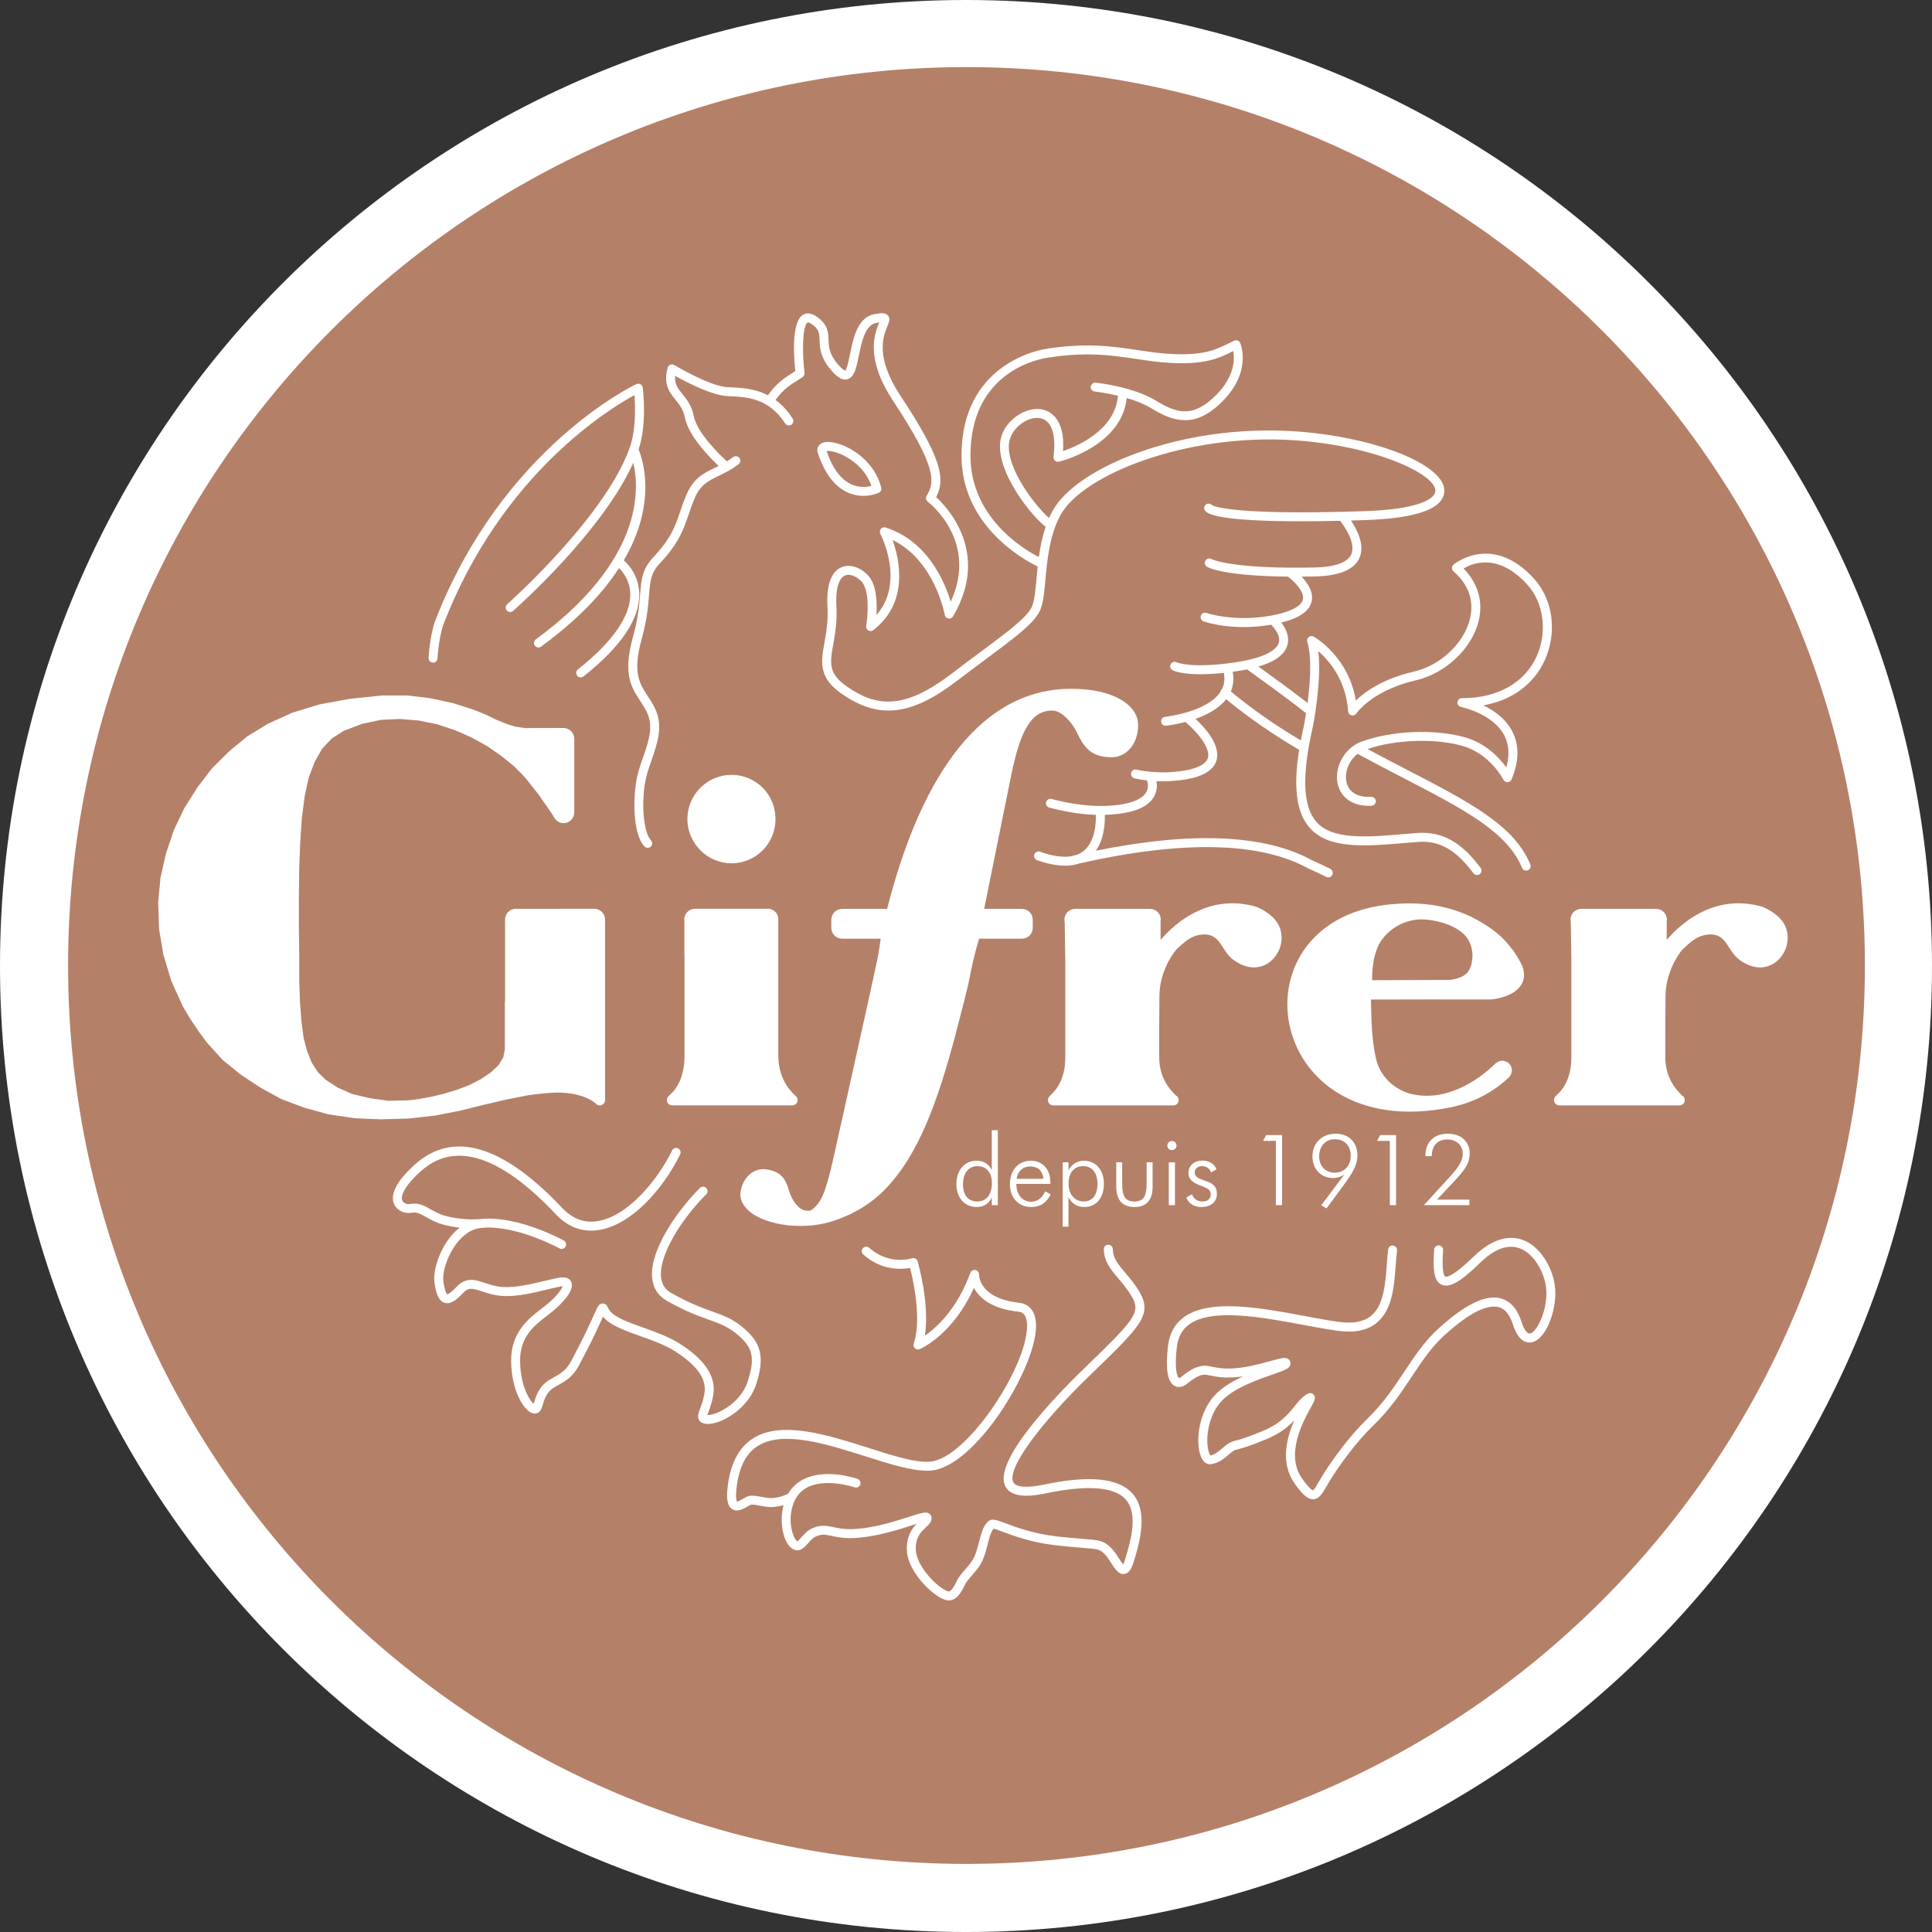
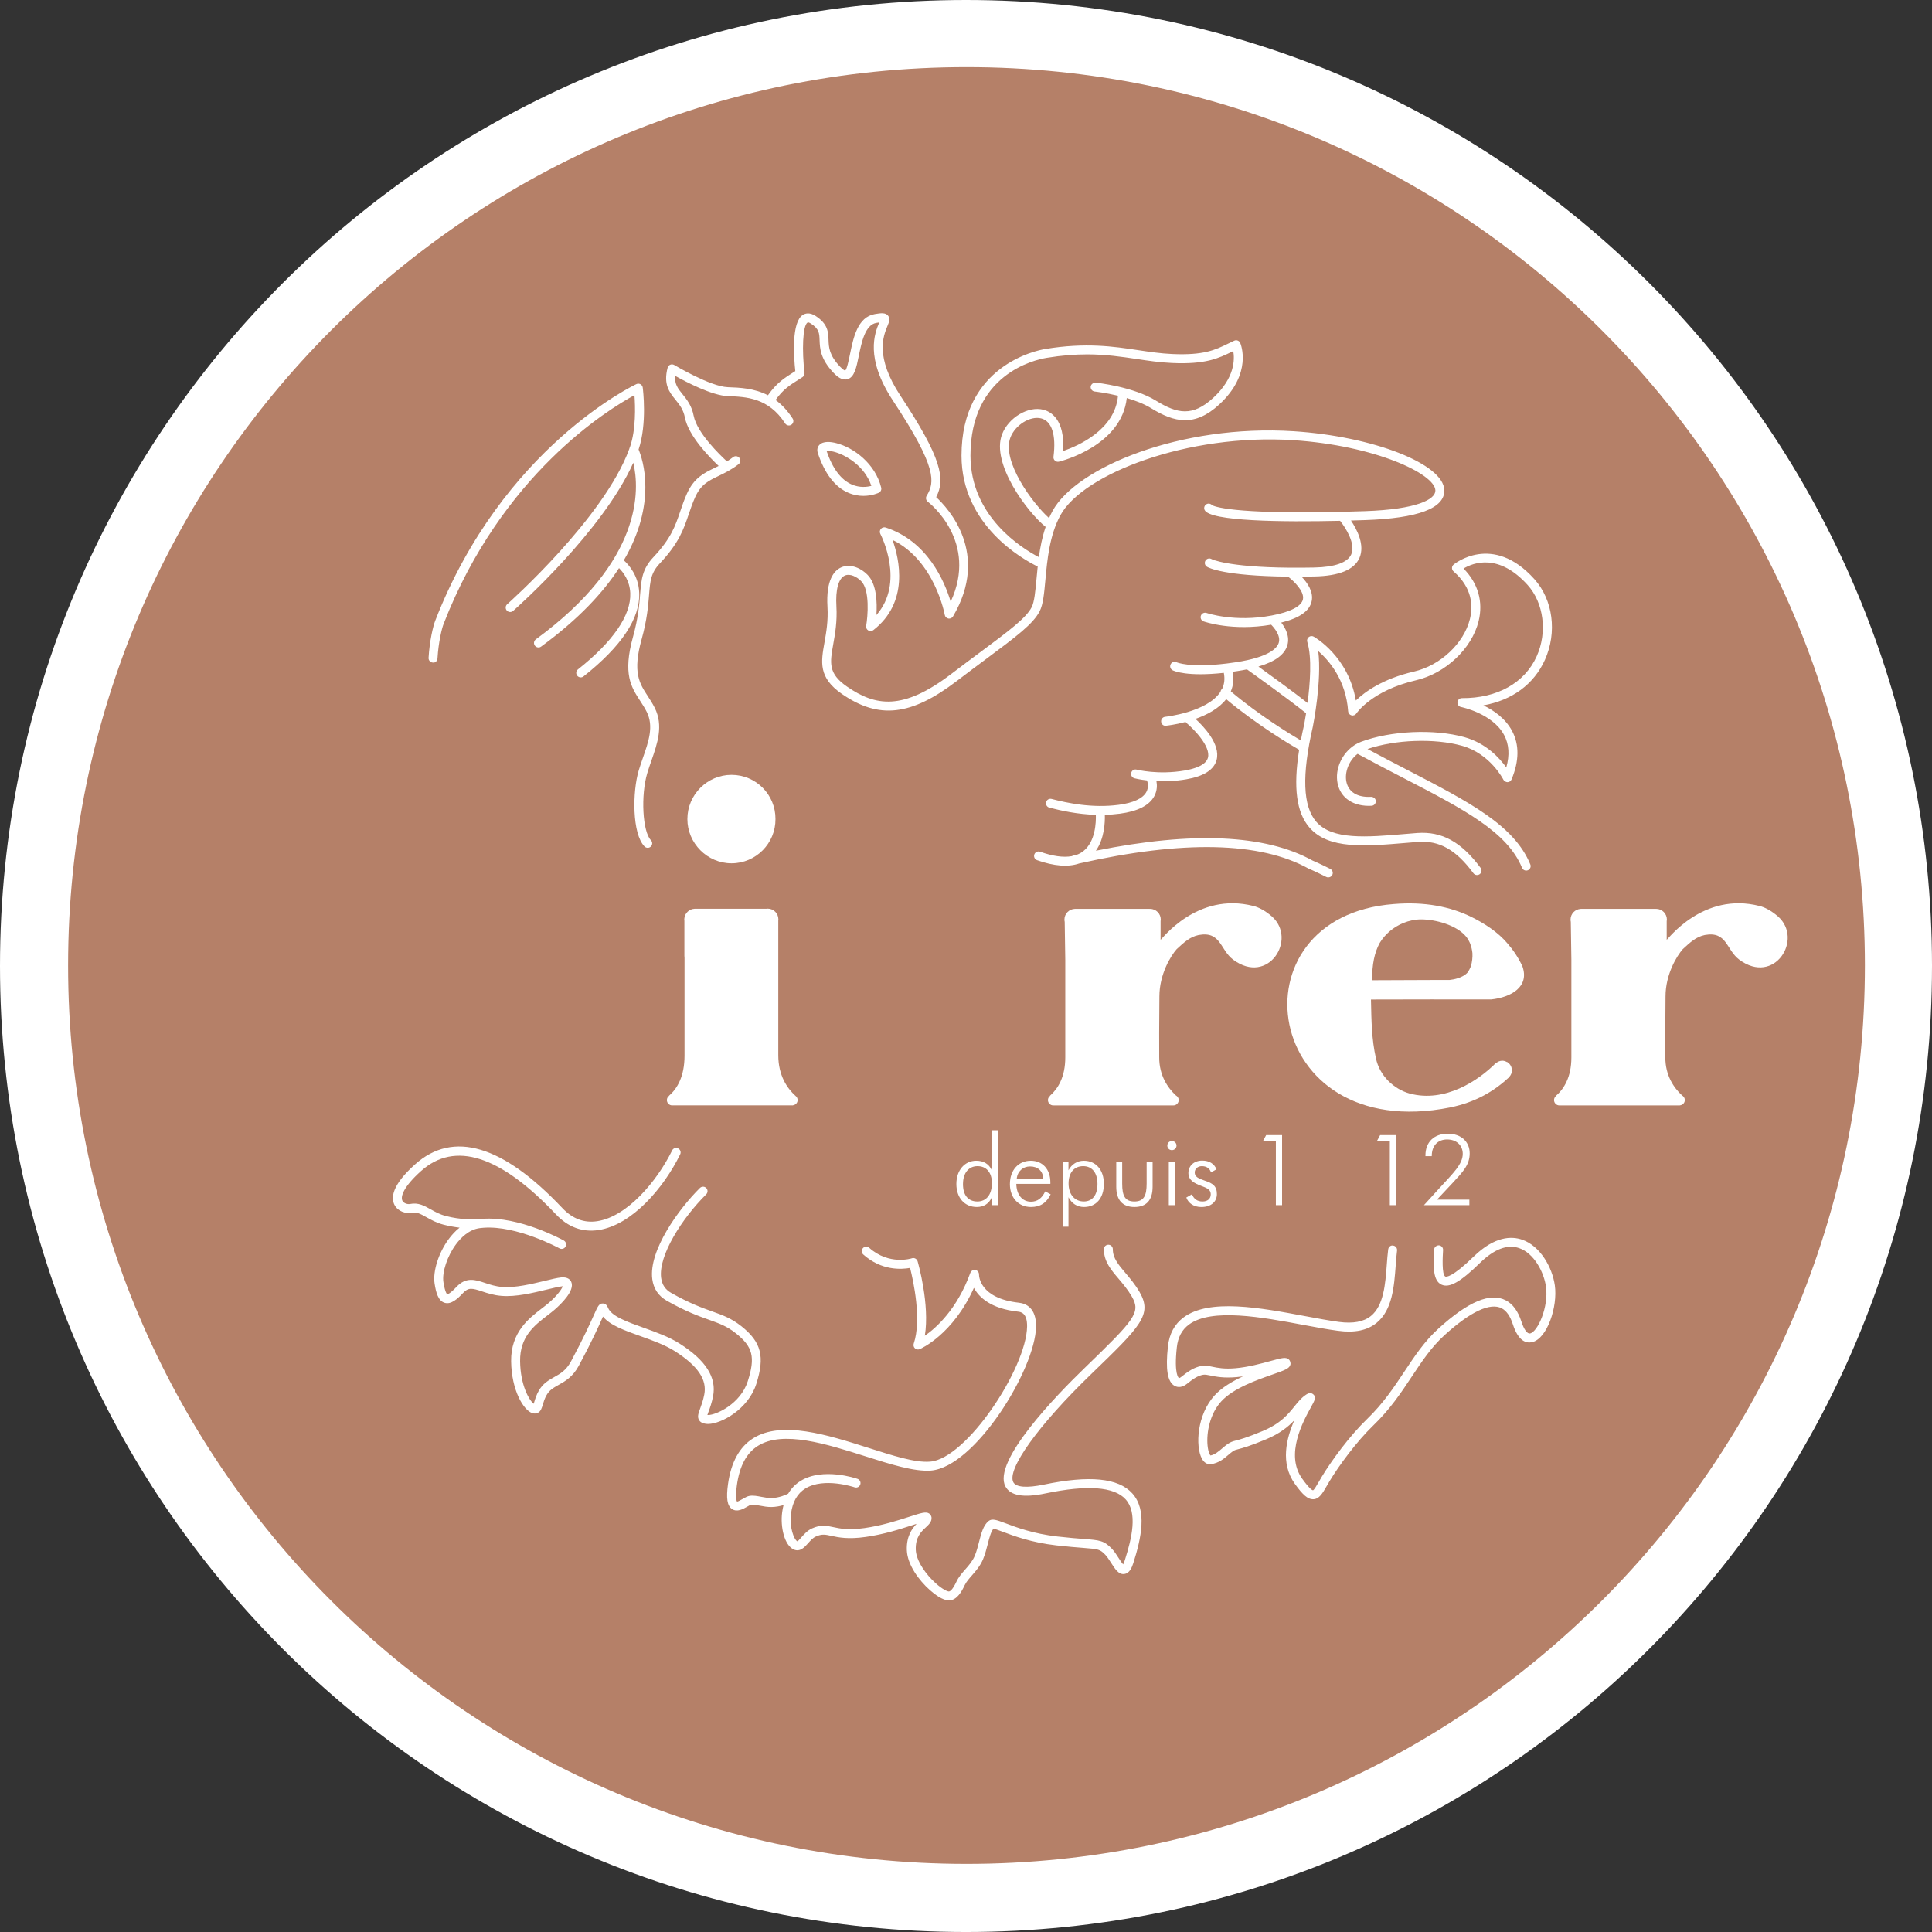
<svg xmlns="http://www.w3.org/2000/svg" id="Calque_1" version="1.1" viewBox="0 0 457.192 457.192">
  <rect x="0" y="0" width="457.192" height="457.192" fill="#333333" stroke="none" />
  <defs>
    <style>
      .st0 {
        fill: #fff;
      }

      .st1 {
        fill: #b58068;
      }
    </style>
  </defs>
  <path class="st0" d="M457.192,228.595c0,126.253-102.348,228.598-228.595,228.598S0,354.848,0,228.595,102.345,0,228.598,0s228.595,102.345,228.595,228.595" />
  <g>
    <g>
      <path class="st1" d="M441.312,228.474c0,117.422-95.186,212.604-212.604,212.604S16.115,345.897,16.115,228.474,111.294,15.881,228.708,15.881s212.604,95.182,212.604,212.593" />
      <path class="st0" d="M173.109,204.294c5.786,0,10.442-4.748,10.399-10.464.043-5.78-4.613-10.469-10.399-10.469-5.743,0-10.445,4.689-10.445,10.469,0,5.716,4.702,10.464,10.445,10.464" />
-       <path class="st0" d="M253.505,163c-23.422,0-36.587,24.515-43.569,52.072h-10.898c0,.011-.006.016-.006.027-1.242.119-2.223,1.123-2.288,2.377-.008,0-.014.005-.024.005v2.161c.005,0,.005.005.011.005.03,1.361,1.123,2.453,2.48,2.485l.005.005h9.184c-.162,1.334-.394,2.907-.748,4.754-1.018,4.97-10.548,47.702-10.548,47.702-1.672,7.218-2.679,10.227-5.318,11.89-.37.038-.756.033-1.156-.016-1.807-.222-3.368-2.809-3.849-4.527-.892-3.058-1.958-4.754-5.632-5.24-2.677-.291-5.272,1.702-5.896,5.267-.56,3.154,2.728,6.958,11.19,7.995.465.054.913.054,1.372.087l.011.037c.122,0,.222-.022.343-.022,3.938.222,7.65-.465,11.147-1.912.454-.173.878-.384,1.327-.572.267-.136.532-.243.796-.379,2.749-1.328,5.21-3.041,7.396-5.148.057-.054.11-.092.167-.14l-.032-.006c8.495-8.303,13.165-22.058,17.171-37.199,3.573-13.581,3.096-12.452,3.7-15.321.662-3.058,1.289-5.397,1.858-7.25h10.262v-.011c1.346-.06,2.42-1.151,2.432-2.502v-2.139c-.012,0-.012-.005-.012-.005-.07-1.28-1.074-2.301-2.355-2.388v-.021h-9.129l6.418-31.711c2.166-10.486,4.699-15.213,9.702-15.213,2.323,0,4.861,3.08,5.834,5.203,1.805,3.792,3.512,5.807,8.233,5.851,3.425-.043,6.244-3.015,6.244-7.693,0-4.138-4.97-8.508-15.822-8.508" />
      <path class="st0" d="M348.124,228.496c-.205.594-.486,1.146-.837,1.642-1.151,1.265-3.23,1.653-4.273,1.762h-3.241c-5.057.021-10.232.048-15.078.06.006-3.809.546-6.467,1.777-8.773,1.286-2.161,3.322-3.825,5.613-4.765,1.355-.551,2.793-.854,4.209-.854,3.327,0,8.395,1.296,10.695,4.128.027.032.055.076.087.113.271.356.497.74.67,1.135.038.081.075.151.108.227.324.816.508,1.61.583,2.377.065,1.054-.087,2.059-.313,2.95M360.268,228.674c-.967-2.074-2.178-3.868-3.598-5.488-2.199-2.588-5.338-4.651-8.525-6.218-4.997-2.42-10.977-3.641-18.335-3.031-38.917,2.972-31.354,57.074,13.37,48.128,5.986-1.231,10.361-3.814,13.992-7.195-.006-.011-.011-.022-.016-.032.378-.411.626-.956.626-1.556,0-.633-.259-1.205-.681-1.621h0s-.011-.005-.011-.011c-.145-.119-.297-.233-.454-.351-.011.011-.032.016-.043.022-.324-.179-.681-.314-1.091-.314-.567,0-1.075.232-1.476.583-.021-.011-.037-.016-.059-.022-4.041,4.073-11.977,9.476-20.421,7.196-3.706-1.043-7.065-4.182-7.935-8.293-1.021-4.549-1.075-8.778-1.183-13.942,9.486-.033,18.982-.033,28.426-.017,4.7-.486,9.141-2.977,7.412-7.839" />
      <path class="st0" d="M188.756,260.32c0-.416-.21-.768-.513-1-1.975-1.788-4.068-4.812-4.068-9.626v-31.884c.008-.081.024-.157.024-.249,0-1.399-1.134-2.539-2.534-2.539-.084,0-.157.021-.232.027h-17.09v.011c-1.231.06-2.229.994-2.388,2.204v.011c-.011.108-.03.205-.03.314s.019.205.03.308v8.292c0,.162.032.319.032.492v23.121c0,4.965-1.753,7.828-3.668,9.497.005.006.005.017.017.017-.313.232-.524.589-.524,1.005,0,.702.564,1.264,1.267,1.264.027,0,.049-.011.076-.016h28.259c.021.005.049.016.075.016.027,0,.052-.011.079-.016h.094v-.017c.613-.087,1.094-.589,1.094-1.231" />
      <path class="st0" d="M301.001,216.886c-1.648-1.437-3.23-2.209-4.381-2.49-13.409-3.43-21.733,7.995-21.977,7.995v-4.414c.021-.119.043-.243.043-.367,0-1.399-1.135-2.534-2.539-2.534-.032,0-.064.011-.107.011v-.011h-17.687l-.011.005c-1.356.043-2.452,1.156-2.452,2.528,0,.194.021.373.064.551l.135,8.995v23.079c0,4.662-1.756,7.428-3.63,9.07.011.011.017.021.026.032-.297.232-.502.572-.502.983,0,.696.567,1.27,1.269,1.27.032,0,.064-.017.098-.022v.022h28.264v-.011c.012,0,.033.011.055.011.696,0,1.264-.573,1.264-1.27,0-.481-.275-.881-.67-1.097-1.918-1.794-3.943-4.694-3.943-8.989,0-8.325-.043-2.469.043-14.424,0-5.273,2.69-9.627,4.079-11.193,1.755-1.626,3.143-2.917,5.224-3.355,5.289-.951,5.024,3.495,8.146,5.829,8.319,6.202,15.213-4.835,9.189-10.205" />
-       <path class="st0" d="M143.178,217.546c-.022-1.334-1.072-2.41-2.393-2.485,0,0-.009-.005-.009-.011h-.148l-18.381.016c-.062,0-.116-.016-.183-.016-1.399,0-2.539,1.14-2.539,2.539v19.41h-.054v11.269l-.384,1.988-1.172,1.869-1.78,1.664-2.318,1.561-2.663,1.384-3.058,1.172-3.009.907-2.914.697-2.885.54-2.488.33-5.029.113-4.414-.648-4.011-.962-3.406-1.496-2.876-1.863-1.847-1.821-1.456-2.253-1.078-2.706-.848-3.182-.497-3.841-.343-4.425-.178-5.234v-5.835l-.086-6.677v-7.434l.086-6.845.24-6.31.392-5.57.67-5.067.951-4.359,1.394-3.663,1.731-3.074,2.296-2.441,2.772-1.805,4.359-1.664,4.503-.973,4.508-.205,4.443.367,4.419.892,4.254,1.426,3.906,1.712,3.722,2.08,3.298,2.302,2.968,2.404,2.491,2.523,1.107,1.388,1.299,1.615,1.151,1.475.929,1.41.691.908.238.41.265.351.732,1.075.47.735c.381.924,1.289,1.578,2.345,1.578,1.378,0,2.49-1.097,2.528-2.463h.011v-17.471l-.005-.006c0-.016.005-.027.005-.038,0-1.361-1.078-2.463-2.423-2.528,0-.005-.005-.011-.005-.016l-9.248.021-2.148-.308-1.604-.475-1.478-.562-1.596-.648-2.147-1.059-3.141-1.28-4.813-1.545-5.356-1.167-5.569-.675h-5.94l-7.674.805-7.085,1.296-6.518,1.977-5.875,2.685-4.702,2.885-4.309,3.527-4.079,4.058-3.444,4.489-3.076,4.851-2.518,5.262-1.864,5.542-1.318,5.786-.541,5.958.211,6.137,1.021,6.088,1.888,6.239,2.771,6.094,1.736,2.901,1.97,2.949,1.931,2.604,3.723,4.11,4.27,3.474,4.635,3.058,5.008,2.744,5.394,2.037,5.812,1.583,6.085.907,6.283.26,6.485-.184,6.261-.697,6.134-1.199,5.467-1.361,5.265-1.231,5.305-1.054s3.725-.482,5.942-.583c2.213-.098,6.761.069,9.851,2.463.011.011.024.011.035.022.226.314.58.529.999.529.702,0,1.272-.561,1.272-1.264,0-.027-.017-.049-.017-.07h.017v-42.704h-.006" />
      <path class="st0" d="M420.763,216.886c-1.643-1.437-3.231-2.209-4.376-2.49-13.408-3.43-21.739,7.995-21.977,7.995v-4.414c.021-.119.044-.243.044-.367,0-1.399-1.135-2.534-2.539-2.534-.033,0-.06.005-.087.011,0-.005-.006-.011-.006-.011h-17.751q0,.005-.006.011c-1.345.065-2.409,1.167-2.409,2.523,0,.189.022.367.06.545l.135,9v23.079c0,4.727-1.805,7.504-3.706,9.135.011.006.011.017.021.021-.248.232-.421.557-.421.93,0,.696.572,1.27,1.275,1.27,0,0,.005-.006.01-.006v.006h28.486v-.017c.653-.054,1.184-.583,1.184-1.253,0-.476-.27-.87-.654-1.092-1.929-1.793-3.96-4.689-3.96-8.994,0-8.325-.043-2.469.044-14.424,0-5.273,2.689-9.627,4.078-11.193,1.756-1.626,3.139-2.917,5.224-3.355,5.284-.951,5.019,3.495,8.147,5.829,8.318,6.202,15.212-4.835,9.184-10.205" />
      <path class="st0" d="M234.699,283.334c-.653,1.501-1.894,2.295-3.535,2.295-2.898,0-4.846-2.171-4.846-5.45s1.991-5.505,4.708-5.505c1.707,0,2.971.745,3.673,2.226v-9.438h1.432v17.725h-1.432v-1.853ZM231.307,284.322c2.037,0,3.42-1.545,3.42-4.354,0-2.533-1.335-4.009-3.398-4.009s-3.446,1.567-3.446,4.263c0,2.648,1.245,4.101,3.425,4.101" />
      <path class="st0" d="M240.501,280.151c.055,2.647,1.459,4.22,3.469,4.22,1.523,0,2.603-.821,3.376-2.436l1.286.702c-1.032,2.059-2.479,2.992-4.662,2.992-2.971,0-4.986-2.22-4.986-5.401,0-3.377,2.063-5.548,4.943-5.548,2.738,0,4.635,1.961,4.635,5.121v.351h-8.06ZM243.743,276.029c-1.642,0-2.982,1.146-3.144,2.929h6.299c-.113-1.869-1.285-2.929-3.154-2.929" />
      <path class="st0" d="M251.484,275.047h1.361v1.896c.751-1.426,2.058-2.263,3.63-2.263,2.852,0,4.749,2.171,4.749,5.472,0,3.469-1.939,5.478-4.679,5.478-1.643,0-2.906-.794-3.7-2.317v6.979h-1.361v-15.244ZM256.33,275.959c-2.08,0-3.463,1.454-3.463,4.101,0,2.739,1.572,4.257,3.608,4.257,1.994,0,3.23-1.469,3.23-4.144,0-2.62-1.259-4.214-3.376-4.214" />
      <path class="st0" d="M265.557,280.103c0,2.842.638,4.22,2.885,4.22s2.901-1.378,2.901-4.22v-5.056h1.41v5.791c0,3.176-1.48,4.791-4.29,4.791-2.787,0-4.311-1.615-4.311-4.791v-5.791h1.404v5.056Z" />
      <path class="st0" d="M277.311,270.012c.584,0,1.102.443,1.102,1.08,0,.589-.465,1.075-1.102,1.075-.632,0-1.074-.486-1.074-1.075,0-.637.513-1.08,1.074-1.08M276.588,275.047h1.453v10.14h-1.453v-10.14Z" />
      <path class="st0" d="M282.065,282.615c.471,1.145,1.286,1.707,2.508,1.707,1.215,0,1.939-.681,1.939-1.664,0-1.399-1.237-1.594-2.853-2.269-1.637-.681-2.436-1.502-2.436-2.788,0-1.712,1.312-2.955,3.273-2.955,1.643,0,2.836.725,3.376,2.064l-1.291.725c-.324-.962-1.097-1.476-2.177-1.476-.983,0-1.685.659-1.685,1.502,0,1.011.826,1.399,2.415,1.945,1.825.604,2.831,1.264,2.831,3.16,0,1.799-1.362,3.068-3.674,3.068-1.756,0-3.047-.87-3.565-2.247l1.339-.772Z" />
    </g>
    <polygon class="st0" points="299.623 268.608 298.899 269.969 301.925 269.969 301.925 285.192 303.393 285.192 303.393 268.608 299.623 268.608" />
-     <path class="st0" d="M315.474,278.774c-2.782,0-4.89-2.016-4.89-5.133,0-3.209,2.317-5.364,5.494-5.364,3.117,0,5.138,2.042,5.138,5.133,0,2.387-1.312,4.402-3.301,7.114l-4.009,5.435-1.242-.745,5.456-7.267c-.886.567-1.686.827-2.646.827M315.894,269.59c-2.226,0-3.727,1.621-3.727,4.101,0,2.15,1.437,3.814,3.684,3.814,2.29,0,3.792-1.685,3.792-4.003,0-2.41-1.523-3.912-3.749-3.912" />
    <polygon class="st0" points="326.597 268.608 325.867 269.969 328.893 269.969 328.893 285.192 330.367 285.192 330.367 268.608 326.597 268.608" />
    <g>
      <path class="st0" d="M347.714,285.187h-10.745l3.603-3.96c3.349-3.652,5.575-5.759,5.575-8.189,0-1.994-1.47-3.399-3.701-3.399-2.177,0-3.63,1.448-3.63,3.89v.065h-1.497v-.168c0-3.177,2.043-5.148,5.295-5.148,3.133,0,5.175,1.875,5.175,4.662,0,2.739-1.663,4.43-4.052,7.007l-3.684,3.933h7.66v1.308Z" />
      <path class="st0" d="M224.554,378.726c-1.526,0-3.468-1.528-4.514-2.458-2.55-2.274-5.318-5.953-5.445-9.448-.114-3.22,1.183-5.052,2.315-6.218-.359.113-.729.232-1.089.346-2.828.913-6.701,2.16-10.975,2.755-4.197.6-6.464.103-8.119-.26-1.442-.312-2.242-.491-3.706.179-.665.297-1.234.94-1.785,1.562-.849.961-1.918,2.139-3.388,1.496-2.226-.978-3.222-5.349-2.758-8.812.081-.594.189-1.161.332-1.701-.808.237-1.769.432-2.812.459-.975.017-1.947-.156-2.801-.324-.808-.151-1.564-.308-2.112-.221-.13.032-.54.264-.81.421-1.034.595-2.463,1.415-3.671.589-1.129-.768-1.407-2.528-.937-5.904.713-5.148,2.712-8.784,5.934-10.815,6.761-4.273,17.633-.815,27.232,2.236,5.734,1.82,11.132,3.587,14.662,3.273,8.565-.647,22.769-22.067,22.943-31.959.059-3.284-1.545-3.469-2.15-3.533-6.45-.713-9.235-3.397-10.434-5.624-4.943,11.005-12.471,14.354-12.814,14.5-.383.167-.832.086-1.137-.194-.308-.281-.419-.719-.286-1.118,1.923-5.688-.108-14.905-.864-17.908-2.085.372-6.764.675-11.083-3.183-.437-.389-.476-1.059-.086-1.491.386-.442,1.053-.485,1.497-.086,4.74,4.219,10.034,2.501,10.091,2.48.273-.097.573-.075.829.065.256.135.449.367.53.642.132.465,2.917,10.227,1.709,17.627,2.749-1.912,7.658-6.326,10.766-14.883.182-.492.687-.768,1.199-.681.511.103.876.557.857,1.08-.003.217.021,5.624,9.459,6.667,1.545.173,4.116,1.14,4.035,5.678-.178,10.097-14.453,33.239-24.898,34.039-3.968.281-9.532-1.485-15.467-3.371-9.157-2.901-19.524-6.207-25.461-2.469-2.706,1.707-4.332,4.754-4.967,9.318-.457,3.296.024,3.847.046,3.868h.002c.208,0,1.021-.459,1.413-.686.573-.324,1.067-.605,1.566-.676.889-.135,1.815.049,2.802.237.791.147,1.672.309,2.355.287,1.845-.049,3.419-.773,3.959-1.049.735-1.253,1.718-2.263,2.95-3.024,5.269-3.247,13.119-.6,13.451-.476.554.19.846.794.656,1.345-.189.552-.805.859-1.348.654-.076-.027-7.236-2.447-11.652.286-1.877,1.156-3.018,3.144-3.385,5.904-.443,3.29.719,6.245,1.516,6.597.138-.06.624-.605.945-.968.632-.713,1.418-1.599,2.493-2.09,2.101-.945,3.454-.654,5.029-.313,1.575.335,3.53.767,7.379.232,4.089-.573,7.863-1.788,10.615-2.675,2.866-.924,3.935-1.28,4.71-.773.268.173.524.589.56.908.108,1.016-.632,1.701-1.345,2.366-1.11,1.031-2.488,2.312-2.382,5.31.097,2.653,2.45,5.899,4.74,7.941,1.64,1.47,2.766,1.923,3.087,1.923.008,0,.014,0,.022-.005.216-.011.818-.275,1.793-2.355.503-1.069,1.294-1.978,2.062-2.853.851-.967,1.728-1.966,2.255-3.225.437-1.048.735-2.21,1.021-3.328.511-1.988.994-3.868,2.239-4.889.82-.676,1.912-.275,4.078.54,2.453.924,6.559,2.469,12.215,3.106,2.75.313,4.743.47,6.239.583,3.776.292,4.792.368,6.65,2.312.578.605,1.086,1.394,1.577,2.161.303.47.772,1.193,1.097,1.545.092-.173.228-.465.384-.956,1.707-5.354,3.062-11.264.199-14.435-2.701-2.999-9.075-3.463-18.939-1.41-5.225,1.102-8.341.557-9.508-1.648-3.134-5.904,12.036-21.538,18.707-27.988,11.934-11.539,13.377-13.154,11.216-16.925-.956-1.653-2.059-2.955-3.128-4.22-1.805-2.117-3.506-4.122-3.495-7.007,0-.583.476-1.053,1.059-1.053h.005c.584,0,1.054.476,1.054,1.064-.005,2.097,1.318,3.652,2.993,5.63,1.075,1.27,2.296,2.706,3.35,4.526,3.068,5.349.254,8.066-11.583,19.508-12.382,11.971-19.907,22.451-18.303,25.476.638,1.199,3.193,1.394,7.201.562,10.8-2.253,17.649-1.578,20.944,2.068,3.582,3.965,2.135,10.562.249,16.493-.356,1.118-.919,2.426-2.112,2.582-1.361.216-2.231-1.204-3.172-2.669-.437-.681-.891-1.388-1.328-1.848-1.265-1.317-1.572-1.372-5.278-1.658-1.518-.119-3.533-.27-6.315-.589-5.915-.67-10.178-2.269-12.722-3.231-.821-.308-1.734-.648-2.15-.729-.616.676-.983,2.112-1.366,3.62-.309,1.193-.627,2.431-1.121,3.619-.659,1.577-1.699,2.766-2.617,3.809-.7.8-1.362,1.551-1.737,2.35-.748,1.6-1.829,3.447-3.555,3.577-.054,0-.11.005-.165.005ZM310.698,354.788c-1.216,0-2.393-1.01-4.29-3.662-3.484-4.89-1.987-10.745-.118-15.023-1.437,1.523-3.415,3.133-6.688,4.505-3.928,1.637-5.591,2.069-6.58,2.328-.681.174-.864.222-1.317.53-.362.248-.708.551-1.06.848-1.032.886-2.198,1.891-4.067,2.172-.4.06-1.432.054-2.172-1.323-1.566-2.95-1.156-10.427,3.053-14.986,1.712-1.858,4.17-3.306,6.677-4.462-.508.07-1.016.13-1.529.173-3.009.265-4.835-.108-6.147-.378-.751-.157-1.28-.254-1.739-.184-1.372.248-2.431,1.026-3.885,2.183-.956.756-2.004.934-2.885.442-1.675-.924-2.171-3.895-1.571-9.346.324-2.96,1.571-5.267,3.705-6.85,6.105-4.527,18.13-2.291,28.734-.309,2.918.546,5.667,1.06,8.044,1.378,3.345.438,5.829-.017,7.569-1.421,3.02-2.458,3.402-7.574,3.738-12.096.097-1.28.188-2.512.334-3.636.07-.583.6-1.048,1.184-.913.578.07.988.606.913,1.184-.141,1.091-.228,2.285-.319,3.523-.367,4.948-.783,10.55-4.516,13.581-2.21,1.793-5.203,2.42-9.184,1.874-2.432-.318-5.208-.843-8.152-1.388-9.676-1.811-21.711-4.062-27.087-.076-1.658,1.237-2.599,2.998-2.857,5.381-.719,6.51.476,7.255.491,7.261.043.037.266-.033.541-.254,1.603-1.27,2.976-2.27,4.829-2.604.843-.156,1.637.006,2.539.194,1.259.26,2.825.584,5.537.346,2.977-.264,6.002-1.091,8.212-1.695,2.727-.746,3.765-1.049,4.44-.292.243.265.378.794.292,1.14-.238.935-1.324,1.312-4.22,2.328-3.689,1.291-9.265,3.236-12.134,6.354-2.674,2.9-3.56,7.347-3.252,10.469.162,1.643.595,2.27.703,2.345,1.063-.227,1.906-.95,2.803-1.718.411-.351.816-.697,1.243-.994.756-.513,1.242-.643,1.978-.832.939-.242,2.506-.649,6.293-2.23,4.257-1.777,6.002-3.939,7.547-5.851.794-.983,1.545-1.913,2.533-2.62.362-.271,1.216-.859,1.924-.217.751.665.346,1.405-.551,3.025-1.848,3.35-6.17,11.199-2.097,16.904,1.858,2.598,2.47,2.771,2.571,2.776.281-.098.919-1.216,1.389-2.026.211-.372.443-.772.697-1.193,2.296-3.814,6.623-9.702,10.686-13.619,3.83-3.685,6.401-7.553,8.881-11.296,2.441-3.674,4.743-7.142,8.018-10.118,7.076-6.445,12.322-8.639,15.984-6.683,1.632.858,2.863,2.539,3.657,4.991.61,1.891,1.405,3.004,2.08,2.82,1.788-.41,4.413-6.256,3.744-11.059-.503-3.544-2.891-7.946-6.337-9.124-2.804-.973-5.921.222-9.281,3.495-4.607,4.506-7.223,5.985-9.086,5.153-2.031-.929-2.005-4.17-1.768-8.313.038-.589.557-.994,1.119-1,.583.038,1.031.535.999,1.119-.087,1.453-.341,5.866.529,6.267.2.107,1.567.286,6.726-4.738,4.971-4.84,8.978-4.84,11.442-3.986,4.295,1.464,7.152,6.558,7.752,10.837.708,5.045-1.82,12.598-5.364,13.413-1.394.319-3.263-.178-4.576-4.235-.615-1.907-1.496-3.177-2.625-3.771-2.717-1.427-7.423.778-13.57,6.38-3.079,2.799-5.311,6.164-7.677,9.724-2.544,3.836-5.181,7.807-9.179,11.647-3.927,3.787-8.113,9.492-10.34,13.186-.248.411-.47.794-.675,1.156-.973,1.685-1.734,3.021-3.128,3.09h-.107ZM167.563,336.972c-.113,0-.219-.005-.321-.016-.564-.049-1.367-.19-1.794-.864-.497-.783-.188-1.615.238-2.777.308-.837.694-1.88.97-3.284.708-3.555-1.516-6.828-6.999-10.308-2.288-1.459-5.229-2.507-8.076-3.527-3.83-1.367-7.223-2.577-8.894-4.635-.067.145-.133.297-.2.448-.864,1.929-2.469,5.516-5.51,11.166-1.437,2.669-3.223,3.674-4.797,4.554-1.2.676-2.145,1.205-2.823,2.388-.478.832-.716,1.632-.905,2.27-.254.848-.473,1.583-1.172,1.944-.27.141-.727.27-1.348.065-2.031-.692-4.889-5.332-4.976-12.253-.092-6.871,4.162-10.14,7.266-12.522.584-.449,1.138-.87,1.624-1.292,2.171-1.88,3.095-3.311,3.319-3.938-.043,0-.095.005-.151.011-.813.086-2.099.394-3.59.756-3.271.789-7.339,1.788-10.739,1.502-1.848-.141-3.376-.648-4.602-1.059-2.364-.783-3.247-.983-4.535.405-1.3,1.388-2.836,2.771-4.347,2.285-1.526-.471-2.036-2.469-2.36-4.559-.448-2.885.967-7.325,3.371-10.551.645-.87,1.496-1.842,2.547-2.669-1.167-.135-2.455-.356-3.811-.707-1.701-.448-2.944-1.151-4.043-1.767-1.499-.843-2.334-1.27-3.479-1.049-1.377.271-3.292-.297-4.092-1.901-.816-1.637-.627-4.618,4.889-9.551,9.017-8.071,20.753-4.587,34.863,10.356,2.38,2.522,5.162,3.565,8.249,3.09,7.053-1.064,14.13-9.427,17.72-16.741.254-.53.883-.757,1.418-.486.523.259.74.892.483,1.415-3.952,8.061-11.456,16.72-19.302,17.908-3.852.572-7.225-.675-10.107-3.728-13.181-13.948-23.915-17.395-31.911-10.237-4.033,3.609-4.922,5.997-4.406,7.028.327.659,1.28.875,1.788.773,1.988-.405,3.406.427,4.924,1.275,1.037.583,2.106,1.183,3.544,1.56,3.562.935,6.68.838,7.979.752.23-.027.459-.055.689-.07.016,0,.033-.006.049-.006,8.614-.653,18.77,4.884,19.215,5.127.511.286.697.929.414,1.442-.278.519-.924.691-1.437.416-.105-.059-10.097-5.489-18.024-4.873-.102.017-.359.049-.743.075-.054.006-.11.017-.165.022-2.506.347-4.4,2.264-5.551,3.809-2.061,2.771-3.341,6.624-2.976,8.963.4,2.571.878,2.853.897,2.863.008,0,.537.032,2.166-1.713,2.296-2.452,4.468-1.728,6.755-.967,1.175.395,2.507.837,4.098.956,3.052.249,6.953-.696,10.078-1.448,1.564-.378,2.915-.707,3.871-.805,1.609-.151,2.187.605,2.391,1.081.886,2.053-2.472,5.267-3.955,6.553-.516.448-1.102.896-1.72,1.372-3.055,2.345-6.515,5.002-6.439,10.815.073,5.693,2.125,9.21,3.22,10.08.043-.13.086-.28.127-.416.21-.702.497-1.669,1.097-2.717.97-1.691,2.32-2.447,3.624-3.183,1.453-.81,2.826-1.582,3.971-3.711,3.004-5.58,4.587-9.124,5.44-11.025.913-2.048,1.199-2.686,2.071-2.686h.043c.545.011.954.356,1.215,1.021.789,1.998,4.492,3.322,8.411,4.721,2.955,1.06,6.013,2.15,8.498,3.733,6.234,3.954,8.83,8.044,7.944,12.506-.31,1.567-.743,2.75-1.061,3.609-.097.259-.208.562-.278.794.051,0,.114.011.184.011,1.871,0,7.654-2.604,9.375-8.006,1.812-5.694,1.205-8.131-2.825-11.334-2.118-1.686-3.893-2.317-6.345-3.193-2.455-.875-5.513-1.966-10.011-4.516-1.969-1.124-3.122-2.836-3.422-5.105-.896-6.753,6.25-16.601,11.271-21.571.419-.41,1.089-.416,1.499.006.411.416.408,1.086-.008,1.496-5.694,5.641-11.366,14.489-10.664,19.789.213,1.599.988,2.755,2.372,3.538,4.335,2.463,7.295,3.522,9.672,4.37,2.547.908,4.56,1.626,6.953,3.522,4.694,3.733,5.583,7.174,3.527,13.635-1.92,6.029-8.349,9.486-11.412,9.486ZM314.328,207.632c-.162,0-.324-.035-.481-.113-2.393-1.213-4.17-1.969-4.187-1.975-11.469-6.361-29.706-6.748-54.281-1.213-2.609.902-5.936.645-9.972-.778-.552-.197-.838-.802-.644-1.354.2-.554.805-.837,1.356-.645,2.981,1.059,5.482,1.407,7.492,1.054.087-.051.184-.089.287-.113.291-.068.583-.135.869-.2.6-.219,1.14-.516,1.615-.896,2.857-2.253,2.993-6.837,2.939-8.571-4.338-.132-8.19-.98-11.005-1.71-.567-.148-.907-.727-.762-1.291.145-.567.719-.905,1.291-.762,3.825.991,9.644,2.212,15.877,1.391,3.436-.451,5.7-1.494,6.542-3.015.659-1.191.298-2.396.157-2.758-1.777-.202-2.874-.483-2.972-.51-.561-.149-.902-.727-.756-1.291.145-.565.697-.916,1.297-.756.043.011,5.078,1.299,11.388.205,2.23-.383,4.991-1.221,5.472-3.03.719-2.707-3.538-6.945-5.083-8.217-.087-.07-.157-.149-.216-.235-2.475.656-4.43.867-4.613.886-.648.089-1.102-.368-1.162-.946-.06-.581.362-1.102.945-1.161.098-.011,9.87-1.078,13.052-5.859.017-.024.032-.051.049-.076.026-.202.108-.397.249-.564.043-.051.092-.095.146-.135.534-1.137.664-2.383.389-3.768-8.676.945-11.761-.427-12.111-.608-.524-.262-.735-.896-.471-1.421.26-.526.902-.743,1.421-.47.027.008,3.01,1.358,11.739.297.064-.014.124-.019.188-.021.648-.081,1.324-.173,2.037-.281,8.087-1.226,9.864-3.439,10.205-4.645.481-1.694-1.08-3.52-1.805-4.249-9.141,1.583-15.709-.683-15.985-.78-.551-.197-.843-.8-.647-1.351.199-.554.82-.835,1.35-.648.065.021,6.597,2.264,15.418.602.006,0,.012-.003.017-.003,4.397-.829,7.013-2.18,7.363-3.809.416-1.931-2.242-4.414-3.522-5.386-15.115-.149-18.777-2.091-19.184-2.337-.502-.305-.658-.956-.351-1.456.297-.497.962-.657,1.453-.354.021.011,3.598,1.891,18.33,2.026.081-.005.145,0,.199.002,1.767.011,3.685.003,5.786-.038,4.851-.1,7.865-1.175,8.725-3.114,1.097-2.474-1.297-6.264-2.637-7.938-13.445.302-30.89.157-32.078-2.588-.232-.538.017-1.162.551-1.394.428-.189.93-.068,1.222.275.41.252,4.516,2.199,30.673,1.578.06-.008.125-.011.184-.003,1.664-.041,3.42-.092,5.263-.154,12.425-.416,16.79-2.807,16.73-4.903-.102-3.917-14.278-10.631-33.645-11.89-25.093-1.621-49.792,8.033-55.086,17.754-2.588,4.74-3.123,10.586-3.555,15.283-.303,3.274-.535,5.858-1.372,7.468-1.562,3.009-5.499,5.942-12.647,11.264-2.059,1.532-4.373,3.255-6.953,5.221-10.815,8.249-18.438,9.105-27.195,3.05-5.594-3.874-4.938-7.55-4.108-12.201.421-2.372.899-5.059.705-8.393-.375-6.352,1.556-8.589,3.244-9.346,1.883-.848,4.324-.159,6.231,1.751,2.169,2.167,2.304,6.561,2.106,9.527,6.774-7.69,1.188-18.713.927-19.219-.197-.381-.146-.845.132-1.175.284-.324.735-.448,1.137-.321,9.916,3.233,13.948,12.774,15.38,17.549,6.585-14.178-4.91-23.265-5.429-23.664-.429-.332-.54-.932-.256-1.394,1.944-3.166,2.515-6.631-7.952-22.476-6.718-10.172-4.313-16.001-3.29-18.492.008-.017.017-.035.021-.052-.181.024-.405.06-.681.105-2.649.465-3.484,4.527-4.154,7.793-.58,2.833-1.04,5.07-2.677,5.537-1.326.378-2.509-.681-3.295-1.504-3.142-3.312-3.233-5.764-3.309-7.733-.06-1.659-.097-2.661-2.086-3.949-.132-.084-.557-.343-.751-.238-1.202.751-1.348,6.769-.731,11.917.048.405-.138.802-.484,1.021l-.589.373c-2.569,1.626-3.968,2.512-5.778,5.032,1.429,1.042,2.799,2.463,4.046,4.398.316.491.176,1.145-.319,1.464-.483.314-1.145.178-1.464-.319-3.936-6.104-9.257-6.296-13.532-6.45-3.749-.141-9.818-3.306-12.482-4.797-.181,1.967.651,2.996,1.729,4.33,1.02,1.267,2.18,2.701,2.642,5.107.786,4.062,6.258,9.322,7.874,10.802.478-.297.964-.629,1.461-1.013.456-.356,1.126-.273,1.485.189.359.462.273,1.129-.189,1.486-1.705,1.318-3.306,2.091-4.719,2.771-2.455,1.183-4.226,2.036-5.588,5.089-.626,1.418-1.075,2.733-1.504,4.005-1.189,3.503-2.31,6.81-6.807,11.582-2.147,2.269-2.299,4.127-2.571,7.503-.208,2.596-.47,5.829-1.748,10.443-2.198,7.895-.522,10.467,1.418,13.446.567.867,1.151,1.764,1.681,2.826,2.096,4.197.629,8.408-.789,12.481-.335.964-.675,1.937-.97,2.92-1.591,5.281-1.132,13.902.848,15.907.411.416.408,1.088-.008,1.499-.416.416-1.086.408-1.499-.008-2.971-3.009-2.879-12.997-1.372-18.008.305-1.013.654-2.015.999-3.006,1.334-3.828,2.593-7.439.894-10.839-.476-.951-1.026-1.796-1.559-2.615-2.128-3.266-4.138-6.351-1.685-15.169,1.224-4.419,1.477-7.539,1.68-10.045.278-3.471.481-5.977,3.141-8.79,4.179-4.433,5.181-7.388,6.34-10.807.445-1.315.907-2.679,1.575-4.187,1.677-3.763,4.071-4.916,6.604-6.137.306-.146.613-.294.924-.448-2.187-2.058-7.158-7.136-7.995-11.477-.365-1.885-1.262-2.998-2.212-4.176-1.437-1.78-2.923-3.622-1.867-7.598.086-.321.316-.584.626-.708.306-.127.656-.092.943.073.083.051,8.516,5.092,12.649,5.246,2.839.103,6.253.227,9.514,1.912,2.099-2.947,3.784-4.014,6.45-5.702l.029-.019c-.364-3.39-.937-11.599,1.788-13.3.608-.381,1.624-.648,3.023.257,2.912,1.885,2.985,3.797,3.052,5.648.067,1.78.135,3.619,2.728,6.353.851.896,1.205.921,1.207.921.405-.268.856-2.466,1.153-3.922.8-3.895,1.794-8.741,5.864-9.451,1.455-.257,2.531-.375,3.133.373.573.716.238,1.526-.148,2.466-.975,2.363-3.003,7.282,3.096,16.517,9.694,14.672,10.688,19.645,8.438,23.967,2.825,2.599,12.787,13.3,3.986,28.221-.224.384-.67.578-1.101.505-.438-.081-.778-.424-.853-.861-.024-.138-2.364-12.882-12.36-17.746,1.647,4.603,3.943,14.756-4.543,21.352-.351.265-.819.3-1.197.07-.375-.224-.572-.657-.497-1.088.384-2.231.921-8.482-1.183-10.581-1.048-1.051-2.642-1.855-3.865-1.315-1.502.672-2.229,3.331-1.994,7.288.208,3.582-.316,6.523-.738,8.887-.805,4.505-1.245,6.988,3.228,10.088,6.726,4.649,13.211,5.781,24.705-2.993,2.587-1.972,4.907-3.698,6.972-5.235,6.669-4.964,10.699-7.962,12.033-10.54.643-1.243.875-3.766,1.145-6.685.086-.943.173-1.929.286-2.944-3.469-1.685-18.03-9.756-18.03-26.252,0-21.35,17.792-24.891,19.818-25.226,9.578-1.578,16.169-.6,21.997.275,2.728.408,5.306.791,8.05.916,7.482.332,10.151-.964,13.246-2.471.465-.23.94-.459,1.437-.689.259-.124.561-.132.821-.027.269.102.48.308.594.573.124.292,2.966,7.22-4.943,14.526-5.834,5.394-10.648,4.278-16.082.945-1.701-1.051-3.803-1.848-5.829-2.442-1.237,11.312-15.418,14.902-16.044,15.053-.352.087-.697-.011-.957-.24-.259-.232-.389-.578-.34-.924.659-5.132-.4-8.439-2.917-9.073-2.594-.659-6.143,1.551-7.282,4.53-2.123,5.543,5.228,15.578,9.145,19.051.254-.57.529-1.135.832-1.689,5.613-10.299,30.382-20.564,57.085-18.851,18.811,1.221,35.46,7.736,35.622,13.946.119,4.274-6.201,6.656-18.772,7.077-1.054.035-2.166.07-3.316.102,1.426,2.115,3.349,5.81,2.004,8.857-1.232,2.788-4.803,4.26-10.621,4.378-1.069.021-2.101.035-3.084.041,1.415,1.472,2.879,3.603,2.398,5.826-.497,2.318-2.858,3.976-7.201,5.051.988,1.267,2.053,3.228,1.464,5.318-.632,2.239-2.891,3.919-6.861,5.086,2.788,2.004,8.125,5.878,11.626,8.614.589-4.481,1.086-10.783-.064-14.451-.13-.413.005-.864.346-1.14.334-.273.809-.308,1.183-.1.356.203,8.206,4.73,9.967,15.113,2.086-2.02,6.321-5.135,13.765-6.853,6.234-1.445,11.793-6.664,13.22-12.409.74-2.98.67-7.355-3.868-11.291-.237-.2-.367-.494-.367-.802,0-.311.135-.602.373-.802.086-.081,9.173-7.623,19.113,3.419,4.424,4.919,5.429,12.604,2.501,19.121-2.609,5.794-7.785,9.565-14.56,10.764,2.437,1.172,5.192,3.071,6.775,6.026,1.751,3.263,1.713,7.134-.113,11.507-.162.384-.529.638-.945.651-.341-.011-.8-.219-.983-.592-.032-.062-3.122-6.175-9.805-8.03-6.51-1.812-15.753-1.467-22.354.77,3.317,1.783,6.493,3.428,9.497,4.986,14.645,7.59,25.228,13.076,29.031,22.322.227.541-.032,1.159-.572,1.383-.546.221-1.162-.033-1.383-.578-3.512-8.527-13.803-13.862-28.049-21.244-3.419-1.772-7.05-3.655-10.863-5.724-2.118,1.61-3.096,4.427-2.658,6.58.502,2.452,2.615,3.778,5.867,3.589.627.038,1.08.43,1.102,1.016.022.583-.432,1.078-1.016,1.102-4.229.222-7.314-1.794-8.027-5.286-.697-3.425,1.059-7.177,4.035-9.087.049-.038.098-.07.151-.097.437-.268.902-.494,1.383-.675,6.996-2.62,17.276-3.084,24.424-1.099,5.126,1.423,8.33,4.935,9.924,7.171.826-2.912.659-5.483-.514-7.666-2.749-5.135-10.112-6.62-10.183-6.634-.541-.105-.908-.6-.853-1.145.054-.543.508-.954,1.053-.954h.006c8.292.051,14.834-3.555,17.697-9.924,2.55-5.675,1.67-12.598-2.144-16.839-6.845-7.612-12.879-5.292-15.175-3.911,3.441,3.487,4.7,7.873,3.56,12.482-1.609,6.475-7.832,12.347-14.802,13.962-10.47,2.418-14.083,7.804-14.116,7.857-.248.381-.718.565-1.155.448-.443-.116-.762-.497-.794-.951-.514-7.422-4.527-12.044-7.072-14.259.865,7.039-1.188,17.428-1.291,17.928-2.625,11.455-2.36,18.788.805,22.44,3.793,4.373,11.858,3.695,21.166,2.906l2.744-.226c5.835-.419,10.432,2.099,14.997,8.265.346.47.249,1.132-.222,1.48-.465.343-1.129.251-1.485-.222-4.133-5.591-8.076-7.782-13.122-7.412l-2.733.226c-9.886.835-18.448,1.553-22.943-3.63-3.068-3.536-3.868-9.451-2.437-18.4-2.02-1.164-9.913-5.832-17.266-11.979-1.744,2.25-4.586,3.722-7.271,4.67,1.848,1.689,5.991,5.97,5.003,9.713-.616,2.326-3.025,3.868-7.163,4.581-2.664.457-5.089.524-7.077.438.173.91.205,2.234-.518,3.571-1.188,2.185-3.928,3.574-8.136,4.127-1.21.159-2.398.246-3.559.275.054,1.745-.087,5.594-2.113,8.487,22.9-4.629,40.123-3.844,51.251,2.32h0c.017,0,1.815.77,4.225,1.988.518.265.729.902.465,1.424-.189.37-.561.581-.945.581ZM291.261,163.607c6.66,5.613,13.846,10.008,16.568,11.607.222-1.17.476-2.385.768-3.652.005-.03.216-1.11.48-2.785-4.079-3.271-12.193-9.092-13.992-10.375-.74.151-1.528.289-2.36.416-.341.051-.681.1-1.011.146.303,1.664.152,3.22-.453,4.643ZM257.243,83.865c-2.826,0-5.953.224-9.546.815-3.015.495-18.046,3.941-18.046,23.135,0,14.426,12.163,21.935,16.182,24.021.33-2.353.806-4.797,1.61-7.155-4.321-3.466-12.966-15.002-10.318-21.895,1.513-3.959,6.175-6.75,9.778-5.826,1.631.411,5.17,2.18,4.656,9.783,3.539-1.212,12.312-5.016,13.003-13.097-3.024-.724-5.472-.989-5.516-.994-.583-.062-1.005-.584-.945-1.164.065-.581.702-.992,1.161-.943.368.038,8.941.97,14.322,4.289,4.975,3.063,8.61,3.849,13.532-.697,5.1-4.711,5.083-9.087,4.727-11.056-.092.043-.178.086-.27.132-3.215,1.569-6.245,3.058-14.272,2.685-2.853-.129-5.483-.521-8.266-.937-3.636-.543-7.342-1.097-11.793-1.097ZM137.422,160.298c-.31,0-.621-.138-.829-.4-.365-.459-.286-1.127.17-1.488,8.325-6.596,12.606-12.841,12.382-18.065-.124-2.944-1.653-4.921-2.658-5.913-3.736,5.767-9.545,12.068-18.435,18.573-.465.356-1.135.246-1.483-.227-.343-.473-.24-1.137.23-1.483,25.398-18.583,24.569-35.463,23.07-41.794-7.306,16.301-27.533,34.263-28.443,35.065-.435.381-1.112.343-1.493-.094-.387-.438-.346-1.107.094-1.494.229-.202,22.892-20.331,28.888-36.743.019-.138.067-.273.141-.392.003-.005.003-.011.005-.013,1.453-4.154,1.275-9.684,1.078-12.317-6.104,3.301-31.416,18.732-45.168,54.133-.435,1.121-1.21,4.324-1.442,8.152-.032.583-.519,1.118-1.121.991-.583-.035-1.026-.535-.991-1.121.246-4.095,1.078-7.501,1.578-8.79,15.963-41.083,47.296-55.84,47.612-55.985.302-.141.659-.127.954.038.294.162.494.457.537.792.046.349,1.078,8.562-.983,14.648.964,2.291,4.468,12.593-3.493,26.22,1.253,1.129,3.471,3.673,3.642,7.666.259,6.013-4.176,12.682-13.182,19.812-.197.157-.427.23-.659.23ZM204.304,117.343c-1.053,0-2.258-.181-3.511-.713-3.19-1.356-5.632-4.527-7.26-9.421h0c-.238-.716-.111-1.41.348-1.901.924-.989,2.714-.781,4.049-.433,4.119,1.073,9.194,4.822,10.599,10.521.119.489-.119.994-.572,1.21-.092.043-1.578.737-3.652.737ZM195.606,106.728c1.423,4.186,3.446,6.86,6.016,7.952,1.861.791,3.592.562,4.581.3-1.626-4.808-5.967-6.974-7.323-7.544-1.669-.705-2.812-.781-3.273-.708Z" />
    </g>
  </g>
</svg>